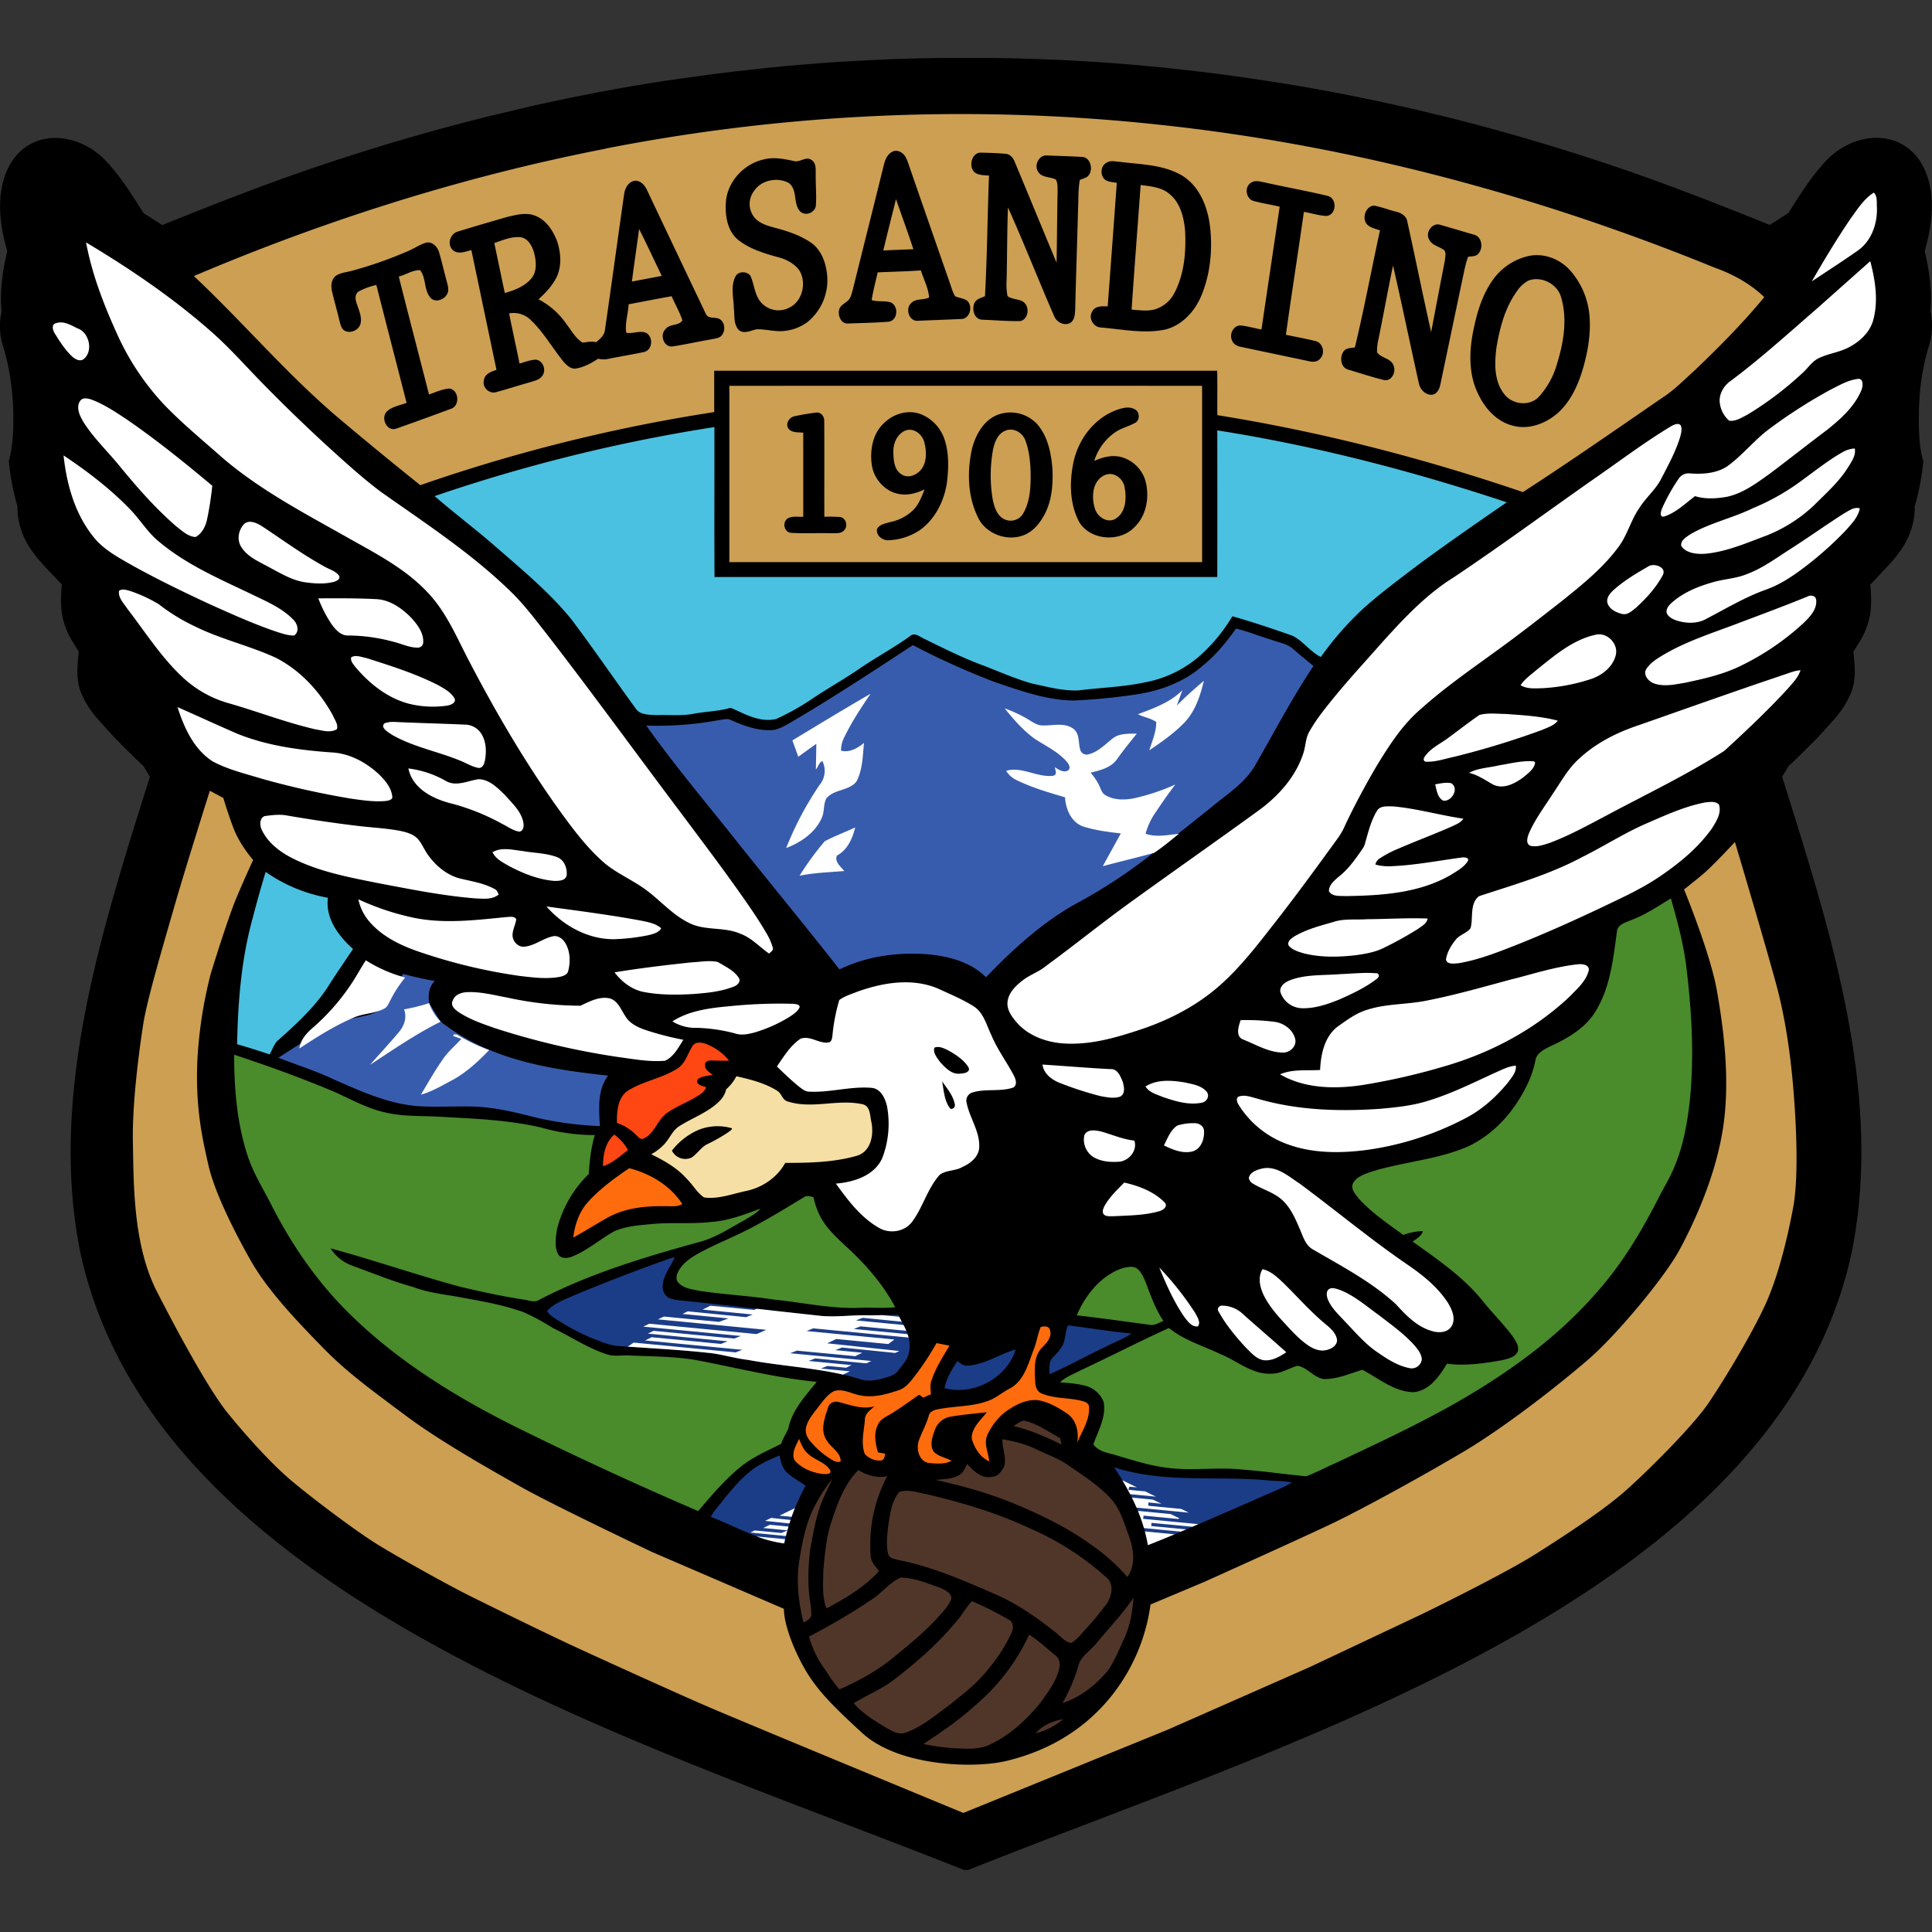
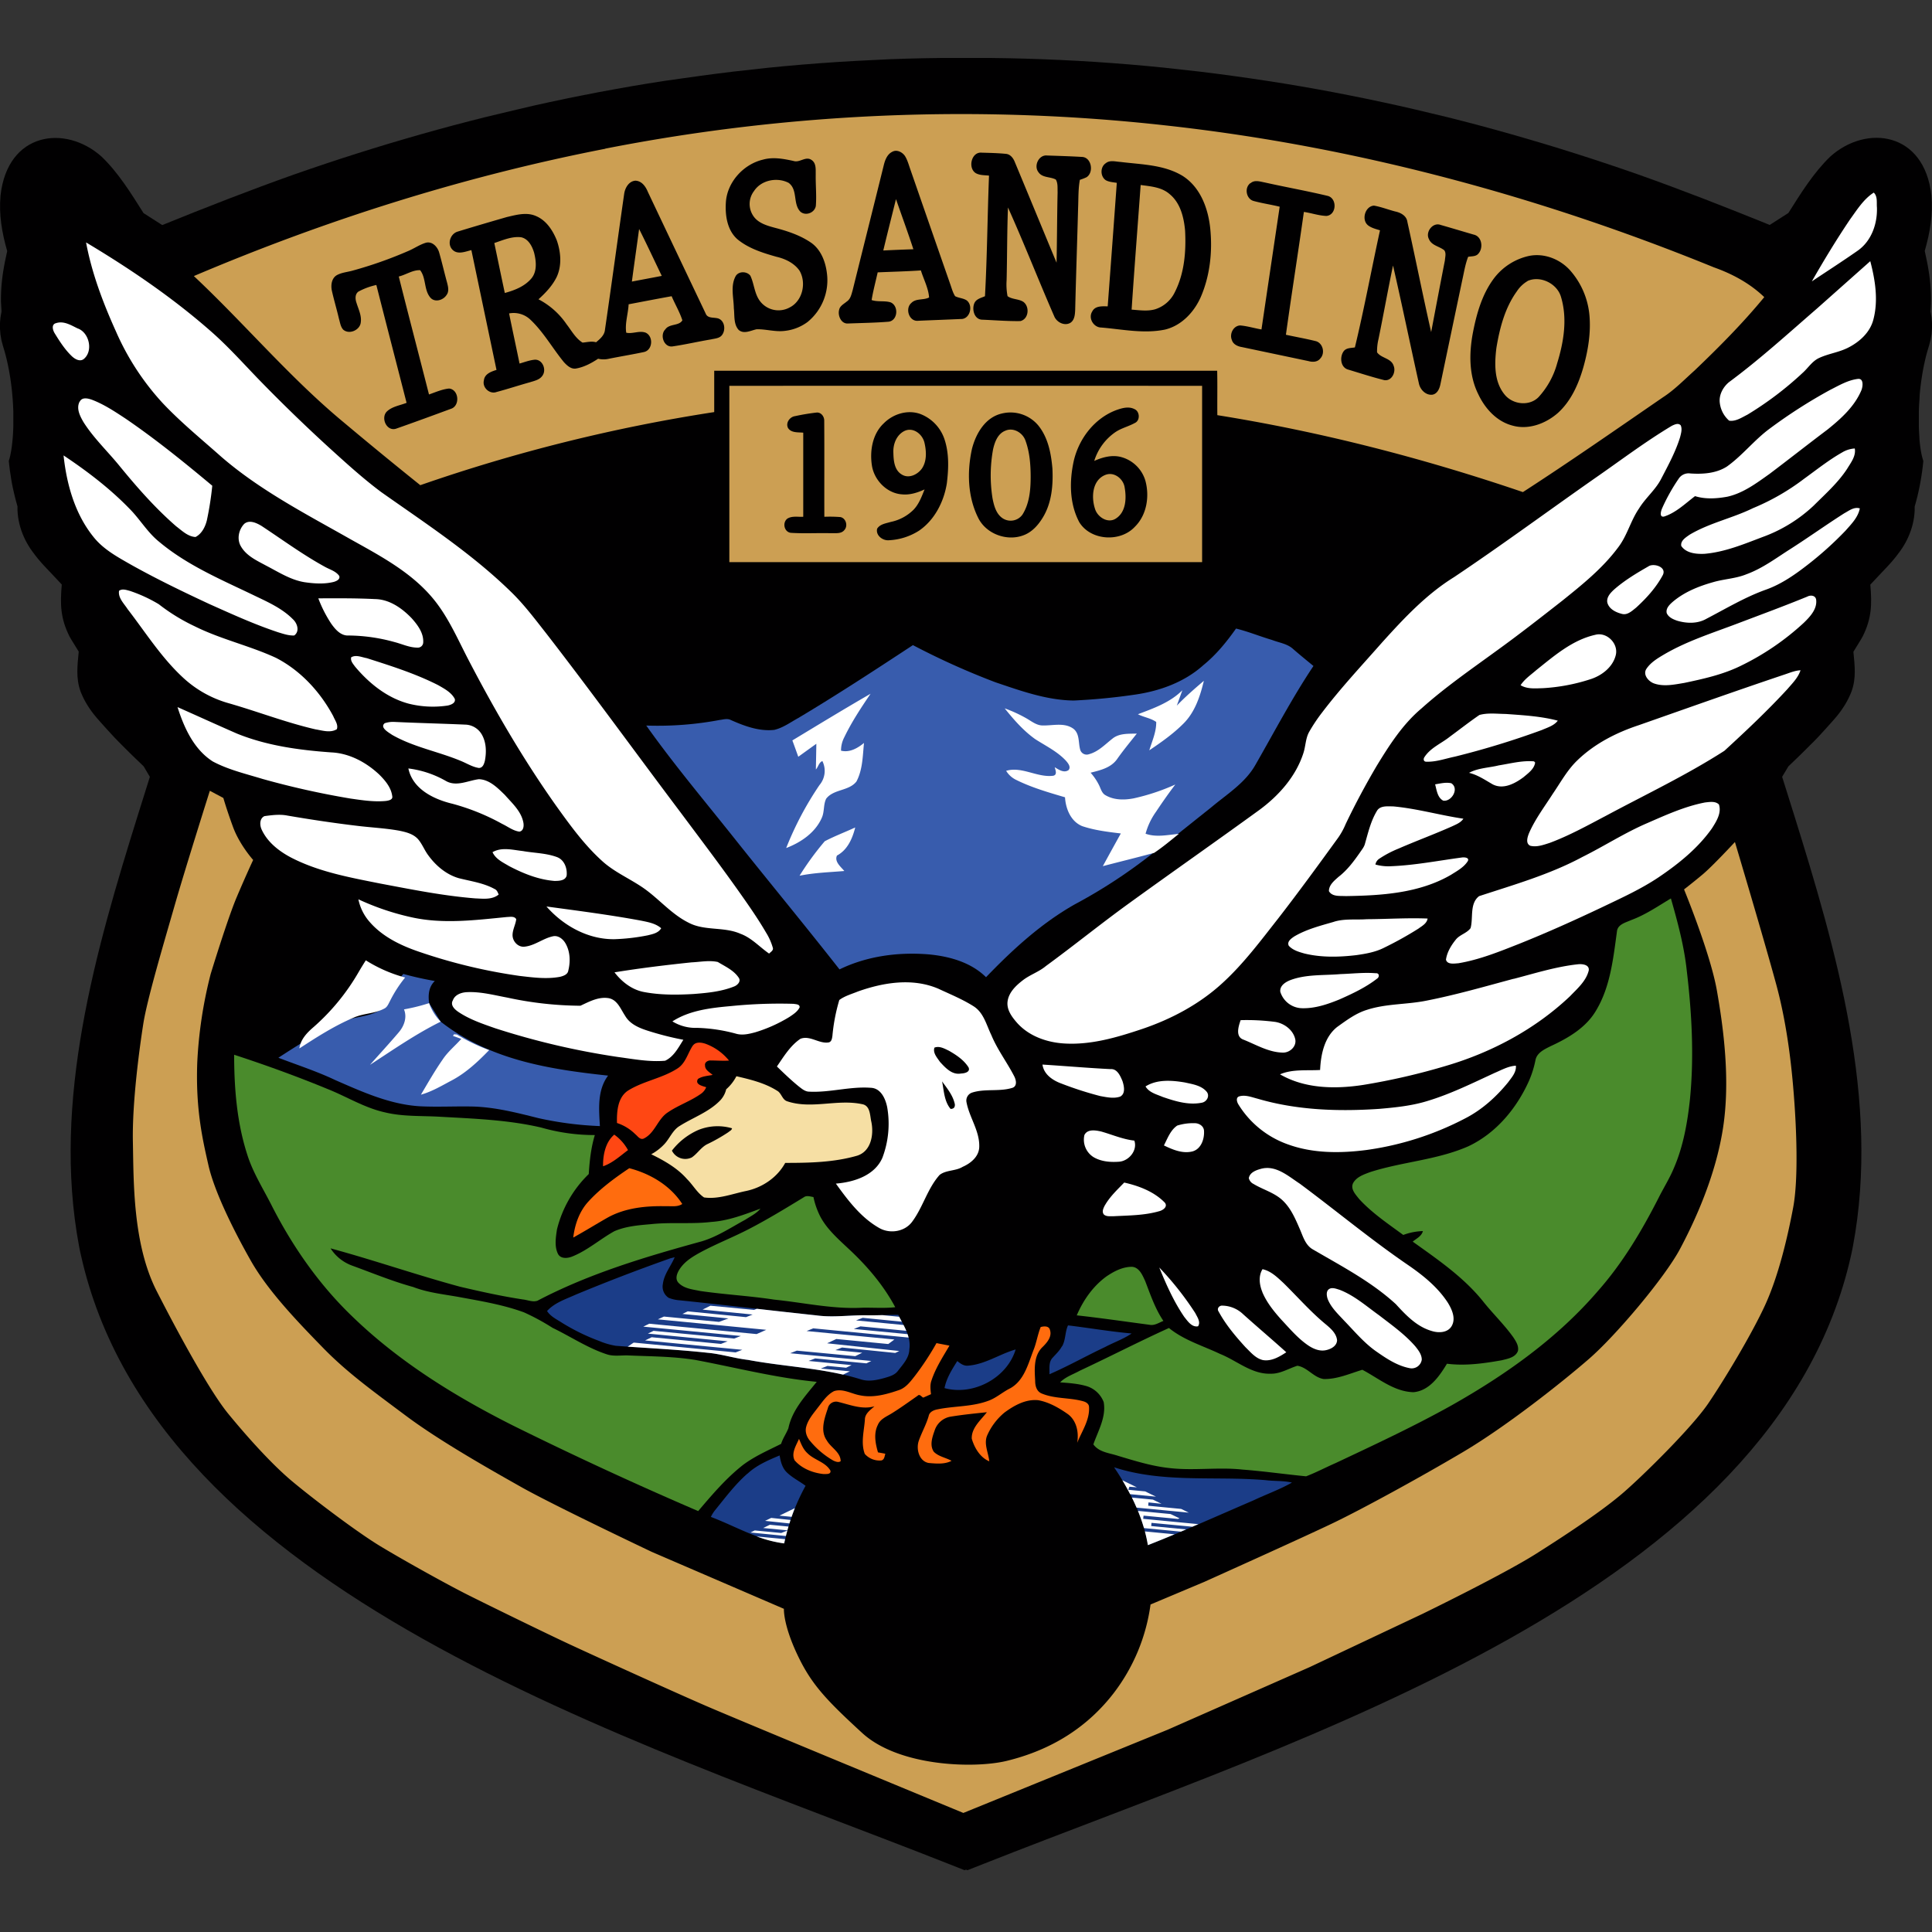
<svg xmlns="http://www.w3.org/2000/svg" width="500" height="500" fill="none">
  <rect width="100%" height="100%" fill="#333333" stroke="none" />
  <path fill="#010001" fill-rule="evenodd" d="m250.005 483.859-.375.145-4.335-1.71c-82.462-32.61-204.904-69.901-224.37-157.558l-.175-.77-.155-.76-.15-.775c-7-37.526 4.29-76.436 15.38-111.947l.536-1.71.54-1.715.535-1.71 1.35-4.3-1.605-2.72-1.815-1.745-.96-.93-.96-.935-.95-.945-.945-.945-.945-.955-.935-.96-.92-1-.92-1.001-.905-1-.895-1-.88-1-.47-.56-.466-.58-.45-.59-.44-.61-.415-.625-.395-.62-.38-.655-.36-.66-.33-.685-.315-.685-.285-.7c-1.255-3.5-.795-6.76-.47-10.3l-1.92-3.12-.5-.88c-2.31-4.635-2.41-8.255-1.965-13.37l-2.74-2.915-.37-.395-.375-.395-.385-.4-.385-.41-.375-.405-.375-.41-.375-.425-.375-.43-.37-.435-.36-.445-.355-.455-.335-.45-.5-.665-.5-.715-.46-.735-.435-.75-.405-.775-.37-.796-.335-.8-.3-.82-.26-.835-.225-.845-.185-.85-.15-.89-.1-.875-.06-.875v-1.03l-.095-.315-.305-1.105-.285-1.11-.26-1.115-.245-1.075-.225-1.12-.2-1.12-.165-1.135-.18-1.125-.135-1.12-.16-1.4.23-.765.13-.535.115-.58.12-.63.11-.675.1-.72.085-.76.085-.815.07-.825.055-.865.045-.895.03-.92v-3.895l-.04-1-.055-1.04-.07-1.05-.085-1.06-.1-1.065-.12-1.075-.14-1.08-.15-1.075-.175-1.075-.19-1.08-.21-1.065-.225-1.055-.245-1.05-.265-1.035-.28-1-.32-1.046-.4-1.5-.26-1.525-.12-1.5v-1.46l.125-1.415.235-1.365.03-.115v-.27l-.07-1.16-.07-1.205v-1.155l.03-1.155.06-1.15.09-1.15.12-1.145.145-1.14.17-1.13.195-1.135.21-1.12.595-2.8c-1.36-4.77-2.17-9.38-1.725-14.39C1.97 34.145 16.91 32.185 26.25 40.5c4.41 4.225 7.66 9.535 10.9 14.655l.336.215 4.5 2.88c11.29-4.58 22.585-9 34.07-13.075l4.07-1.41 4.086-1.38 4.09-1.35 4.105-1.316 4.11-1.29 4.12-1.255 4.135-1.22 4.14-1.195 4.145-1.16 4.165-1.13 4.165-1.09 4.176-1.06 4.185-1 4.195-1 4.225-.995 4.21-.925 4.215-.89 4.225-.85 4.23-.825 4.235-.78 4.24-.75 4.255-.71 4.255-.67 4.266-.6 4.265-.6 4.5-.605 4.5-.56 4.5-.5 4.5-.5 4.5-.44 4.5-.395 4.5-.355 4.53-.315 4.525-.27 4.531-.23 4.605-.23 4.53-.15 4.535-.11 4.535-.065h12.31l4.535.065 4.535.11 4.52.15 4.53.19 4.531.23 4.53.27 4.5.315 4.5.355 4.5.395 4.5.44 4.5.5 4.5.5 4.5.56 4.5.605 4.265.6 4.271.64 4.375.685 4.25.71 4.245.75 4.235.78 4.23.825 4.225.85 4.21.89 4.19.91 4.2.96 4.195 1 4.181 1 4.18 1.06 4.165 1.09 4.16 1.13 4.145 1.16 4.145 1.195 4.13 1.22 4.12 1.255 4.115 1.29 4.1 1.316 4.095 1.35 4.08 1.38 4.07 1.41c11.501 4.07 22.781 8.5 34.076 13.075l4.5-2.88.335-.215c3.24-5.12 6.5-10.43 10.9-14.656 9.346-8.315 24.286-6.355 26.111 10.09.445 5-.36 9.62-1.72 14.391l.59 2.8.215 1.12.19 1.135.17 1.13.145 1.14.12 1.145.09 1.15.06 1.15.035 1.155v1.155l-.04 1.155-.065 1.16-.03.27.03.115.235 1.365.13 1.415v1.46l-.12 1.5-.26 1.526-.4 1.5-.315 1.044-.285 1-.265 1.036-.24 1.05-.23 1.055-.205 1.065-.19 1.075-.17 1.075-.155 1.075-.135 1.08-.12 1.075-.1 1.065-.05 1.14-.075 1.05-.055 1.04-.035 1V110.332l.03.92.045.895.055.865.035.815.08.795.09.76.1.72.11.675.115.63.13.585.135.535.24.8-.155 1.4-.14 1.12-.165 1.12-.18 1.12-.2 1.12-.22 1.12-.24 1.11-.26 1.115-.285 1.11-.305 1.105-.095.315v1.03l-.06.875-.1.875-.145.87-.185.85-.225.845-.265.835-.3.82-.335.8-.37.795-.405.776-.43.75-.465.735-.5.715-.5.665-.335.45-.355.455-.365.445-.365.435-.375.43-.38.425-.375.41-.375.405-.385.41-.38.4-.375.395-.375.395-2.755 2.93c.45 5.115.35 8.735-1.96 13.37l-.5.88-1.915 3.12c.325 3.54.785 6.81-.5 10.3l-.285.7-.31.685-.335.68-.355.66-.38.655-.4.63-.415.625-.435.61-.45.59-.465.58-.47.56-.886 1-.895 1-.905 1-.915 1-.925 1.001-.935.96-.935.92-.945.95-.955.945-.955.935-.96.93-1.815 1.74-1.62 2.71 1.35 4.3.54 1.71.535 1.715.54 1.71c11.086 35.501 22.401 74.421 15.376 111.947l-.15.775-.155.76-.165.77c-19.466 87.667-141.908 124.958-224.365 157.568l-4.34 1.71-.375-.145Z" clip-rule="evenodd" />
  <path fill="#CC9F53" fill-rule="evenodd" d="M65.506 222.544s-3.5-3.89-5.2-8.525c-1.7-4.635-2.5-7.5-2.5-7.5l-3.5-1.865s-6.285 19.865-9.125 29.74c-2.84 9.876-7.1 24.211-8.095 30.561-.995 6.35-2.9 20.305-2.695 30.561.205 10.255-.05 26.47 6.18 38.66 6.23 12.191 13.9 26.091 18.5 31.701 4.6 5.61 11.05 12.89 16.5 17.45 5.45 4.56 16.811 13.181 22.851 16.826 6.04 3.645 17 9.75 22.461 12.5 5.46 2.75 20.385 10.03 26.185 12.735 5.8 2.705 26.386 12.075 35.431 16 9.045 3.926 66.816 27.801 66.816 27.801l52.856-21.53 36.781-16.216 29.105-13.735s20.871-10.14 29.501-15.605c8.63-5.465 17.35-11.285 22.651-15.886 5.3-4.6 17.695-16.84 21.88-23 4.185-6.16 11.17-17.765 14.67-25.351 3.5-7.585 5.87-17.655 7.315-25.37 1.445-7.715.745-21.22.305-27.321-.44-6.1-1.44-18.415-4.68-30.365-3.24-11.95-10.7-36.896-10.7-36.896s-5.78 6.235-8.345 8.38a172.29 172.29 0 0 1-4.825 3.885s6.8 16.501 8.5 26.171c1.7 9.67 3.5 23.075 1.6 35.5-1.9 12.426-7.255 24.081-11.17 31.426-3.915 7.345-16.501 22.291-23.501 28.376-7 6.085-21.42 17.5-32.67 24.155-11.251 6.655-25.726 14.555-33.221 18.181-7.495 3.625-33.776 15.435-33.776 15.435l-13.835 5.82a48.34 48.34 0 0 1-9.56 22.97c-8.5 11.001-19.336 15.471-27.666 17.501-8.33 2.03-27.895 1.5-37.395-7.22-9.501-8.721-13.271-12.741-16.891-20.501-3.62-7.76-3.365-11.63-3.365-11.63l-34.171-14.725s-25.365-12.026-33.83-16.801c-8.465-4.775-21.156-11.96-29.841-18.45-8.685-6.49-15.275-11.235-21.5-17.635-6.225-6.4-14.096-14.501-18.616-22.466-4.52-7.965-9.435-17.92-10.97-24.685-1.535-6.765-3.335-14.541-2.905-26.531a113.597 113.597 0 0 1 3.475-23s4.34-14.226 6.73-19.866c2.39-5.64 4.29-9.705 4.29-9.705M188.754 99.852v45.621h122.352V99.852c-40.767-.017-81.551-.017-122.352 0Zm40.001 9.67c2.385-2.395 6.095-3.545 9.345-2.41a10.594 10.594 0 0 1 6.29 6.44c1.27 3.705 1.12 7.72.65 11.55-.76 4.755-3.155 9.45-7.17 12.22a15.894 15.894 0 0 1-7.935 2.5c-1.585.08-3.345-1.315-2.93-3 .76-1.21 2.275-1.365 3.53-1.75a11.68 11.68 0 0 0 5.905-3.17c1.395-1.465 2.095-3.4 2.84-5.24-1.795.82-3.735 1.465-5.735 1.285-3.975-.215-7.315-3.65-7.9-7.5s.175-8.205 3.11-10.925Zm5.45 1.95c-2.15.975-3.115 3.44-3 5.695.045 2 .235 4.5 2.175 5.635 1.805 1.14 4.1.025 5.22-1.56 1.305-1.95 1.155-4.5.65-6.67s-2.825-4.04-5.04-3.1h-.005Zm-28.426-3.78a55.931 55.931 0 0 1 5.53-.92c1.2-.12 2.055 1.055 2 2.18.06 8.255 0 16.525.03 24.79a35.038 35.038 0 0 1 4.15.075c1.44.27 2.001 2.25 1.065 3.32-.855 1.12-2.39.785-3.6.855-3.435-.085-6.885.13-10.31-.1-1.72-.235-2.205-2.62-.9-3.655 1.225-.785 2.765-.415 4.135-.5v-21.765c-1.34-.125-3.085.095-3.93-1.195-.695-1.35.46-2.915 1.835-3.085h-.005Zm53.526-.68a9.37 9.37 0 0 1 9.45 3.155c2.501 3.125 3.276 7.21 3.611 11.095.21 4.3-.175 8.88-2.466 12.64-1.17 1.94-2.765 3.765-4.93 4.59-4.31 1.705-9.78-.285-11.83-4.5-2.71-5.45-2.89-11.88-1.615-17.745.995-4.005 3.46-8.27 7.785-9.235h-.005Zm.885 4.45c-1.965.76-2.755 2.92-3.18 4.81a37.524 37.524 0 0 0-.14 12.725c.37 1.86.91 3.965 2.565 5.1a3.76 3.76 0 0 0 5.17-.91c1.815-2.865 2.115-6.365 2.13-9.67 0-3.21-.245-6.5-1.35-9.5-.705-2.04-3.13-3.465-5.19-2.555h-.005Zm28.841-5.38c1.425-.5 3.1-.955 4.54-.22 1.43.58 1.565 2.975.115 3.61-1.595.885-3.415 1.3-4.945 2.31a14.086 14.086 0 0 0-5.55 7.5c2.245-1 4.8-1.68 7.23-.92a8.96 8.96 0 0 1 6 6.035c1.12 4.08.365 8.9-2.73 11.94-3.765 4.06-11.43 3.6-14.375-1.195-2.57-4.84-2.58-10.645-1.42-15.895 1.36-5.82 5.455-11.105 11.14-13.165h-.005Zm-2.91 16.8c-3.455 1.33-3.74 5.76-2.73 8.815.65 2.16 3.375 3.885 5.45 2.465 2.58-1.695 2.715-5.25 2.22-8-.305-2.205-2.685-4.14-4.935-3.28h-.005ZM105.527 65.011c1.62-.66 3.06-1.715 4.75-2.205 1.615-.385 2.955 1.095 3.365 2.5.735 2.55 1.32 5.14 2.025 7.7.28 1.085.645 2.375-.115 3.36-.825 1.29-2.885 1.955-4.07.77-1.835-2-1.13-5.115-2.745-7.205-1.885-.11-3.685 1.185-5.535 1.63 2.555 10.185 5.23 20.345 7.82 30.526 1.71-.585 3.38-1.355 5.2-1.535 2.575.265 2.895 4.5.465 5.255-4.74 1.745-9.5 3.5-14.255 5.16-2.405.68-3.945-2.825-2.32-4.465 1.37-1.31 3.39-1.57 5.11-2.25-2.6-10.165-5.24-20.32-7.825-30.5-1.62.351-3.181.928-4.64 1.714-.915.66-.84 1.94-.5 2.895.5 1.655 1.365 3.29 1.11 5.07-.19 2-3 3.245-4.55 1.875-.69-.755-.8-1.825-1.085-2.765-.57-2.455-1.3-4.86-1.845-7.315-.305-1.425-.08-3.24 1.3-4.025 1.22-.67 2.655-.78 3.975-1.14a106.564 106.564 0 0 0 14.365-5.05Zm56.001-14.785c.205-1.555 1.18-3.325 2.905-3.465 1.655.055 2.66 1.5 3.235 2.905 4.971 10.49 9.954 20.975 14.951 31.455.5 1.375 2.165.945 3.275 1.305 1.69.59 1.96 3 .96 4.285-.655.88-1.855.89-2.825 1.125-3.36.56-6.69 1.34-10.065 1.83-2.2.2-3.25-3-1.765-4.44 1.03-1.5 3.56-.83 4.395-2.33-.695-2.165-1.89-4.14-2.775-6.235-3.715.665-7.426 1.39-11.131 2.09-.115 2.44-1 4.935-.615 7.355 1.665.37 3.4-.63 5.045 0 2.03.955 1.815 4.5-.465 5-3.09.66-6.215 1.156-9.31 1.79a6 6 0 0 1-2.545-.055c-1.785 1.17-3.72 2.216-5.845 2.55-1.23.13-2.22-.81-3-1.65-2.95-3.59-5.245-7.745-8.63-10.955a6.276 6.276 0 0 0-5.57-1.67c.875 4.325 1.82 8.645 2.705 12.97 1.32-.37 2.615-.885 4-1 1.96-.04 3 2.546 1.97 4.07-.72 1.15-2.14 1.406-3.335 1.79-2.875.796-5.7 1.741-8.58 2.501-1.82.665-3.765-1.175-3.275-3.03.18-1.66 1.9-2.26 3.255-2.685-2.17-10.334-4.337-20.668-6.5-31.001-1.55.37-3.501 1.235-4.841-.055-1.525-1.46-.64-4.19 1.315-4.745 4.211-1.295 8.446-2.53 12.681-3.755 2.455-.57 5.14-1.345 7.57-.26 2.665 1.115 4.33 3.695 5.375 6.28 1.06 3.03 1.36 6.525-.03 9.5-1.11 2.25-2.86 4.1-4.705 5.76a19.912 19.912 0 0 1 7.275 6.47c1.28 1.64 2.315 3.625 4.13 4.74 1.155-.09 2.315-.43 3.5-.09 1.03-.86 2.185-1.815 2.305-3.265 1.71-11.675 3.28-23.39 4.96-35.085Zm3.875 9.035c-.615 4.54-1.275 9.07-1.87 13.61 2.58-.5 5.16-.965 7.731-1.47-1.946-4.05-3.846-8.125-5.861-12.14Zm-37.475 3.635c.905 4.305 1.79 8.615 2.715 12.925 2.55-.69 5.17-1.715 6.91-3.795 1.5-1.855 1.215-4.465.67-6.625-.5-1.7-1.5-3.61-3.375-4-2.4-.28-4.69.755-6.92 1.495Zm103.002-23.62c1.165-.65 2.59.09 3.275 1.104.685 1.1 1 2.38 1.435 3.586 3.407 9.82 6.818 19.633 10.235 29.44.4 1.095.675 2.255 1.305 3.245.96.5 2.1.5 3 1.09 1.77 1.38.85 4.93-1.56 4.82-3.665.165-7.335.295-11 .455-2.355.265-3.45-3.165-1.77-4.6 1.21-1.26 3.15-.67 4.595-1.43-.16-2.395-1.405-4.68-2.12-7-3.72.25-7.45.34-11.18.5-.53 2.385-1.175 4.75-1.57 7.165 1.595.55 3.34.105 4.935.605 2.115.925 1.865 4.655-.5 5-3.5.285-7 .33-10.53.465-1.761.145-2.706-2-2.321-3.5.19-1.075 1.265-1.56 2-2.2.971-.635 1.191-1.85 1.501-2.885 2.69-10.85 5.42-21.695 8.1-32.545.325-1.266.885-2.696 2.175-3.316h-.005Zm-2.335 25.55c2.59-.13 5.185-.23 7.785-.325-1.42-4.355-3-8.645-4.5-12.97-1.095 4.425-2.225 8.845-3.285 13.295Zm-31.186-23.5c2.645-.76 5.37-.23 8 .34 1.56.5 3.105-1.32 4.605-.275 1.255.815 1.075 2.435 1.095 3.725-.05 2.72.245 5.455.03 8.165-.29 1.795-2.635 2.695-4 1.5-2-2.035-.605-5.685-3.05-7.46-2.93-1.525-7.07-.75-8.935 2.105a5.507 5.507 0 0 0-1.143 3.093 5.507 5.507 0 0 0 .833 3.192c1.19 1.97 3.535 2.655 5.625 3.22 3.325.865 6.67 1.955 9.525 3.94 2.46 1.77 3.635 4.83 4 7.755a13.928 13.928 0 0 1-5 12.705 12.044 12.044 0 0 1-5.845 2.295c-2.46.33-4.875-.465-7.33-.415-1.5.31-3.27 1.34-4.645.18-1.37-1.5-1.03-3.75-1.26-5.63-.035-2.72-.9-5.66.425-8.2.73-1.45 2.965-1.405 3.86-.195 1 2.12 1.03 4.655 2.5 6.58a5.998 5.998 0 0 0 7.615 1.65c3.39-1.665 4.455-6.4 2.59-9.56-1.375-1.96-3.685-3.06-5.96-3.585-3.535-1-7.18-2.135-10.065-4.5-2.685-2.33-3.24-6.195-3.025-9.565.32-5.225 4.515-9.85 9.555-11.06Zm55.146 3.5c-2.15-1.295-1.175-5.586 1.5-5.316 2.115.06 4.24.1 6.345.316 1.145.14 1.87 1.16 2.255 2.16 3.605 8.655 7.176 17.325 10.781 26 .13-6.09.13-12.185.27-18.275-.045-1.08.11-2.28-.46-3.24-1.435-.785-3.501-.41-4.501-1.92-1.27-1.61.07-4.5 2.186-4.31 3.03.105 6.055.194 9.075.37 2.5.09 3.15 4.04 1.165 5.27-.553.258-1.123.478-1.705.66-.44 2.385-.35 4.83-.455 7.245-.235 8.795-.54 17.585-.755 26.38-.06 1.215-.135 2.715-1.31 3.415-1.5.825-3.445-.18-4.085-1.66-4.091-9.365-7.801-18.905-12.001-28.23-.24 6.265-.2 12.545-.35 18.815-.1 1.385-.019 2.776.24 4.14 1.19.87 2.815.68 4.055 1.45 1.725 1.22 1.46 4.455-.725 5-3.33.055-6.67-.235-10-.365-1.97-.15-2.585-2.67-1.925-4.25.475-1.12 1.76-1.375 2.755-1.82.57-10.39.635-20.805 1.045-31.21-1.125-.125-2.355-.055-3.4-.625Zm33.646-2.61c1.085-.855 2.535-.37 3.785-.306 5.42.676 11.235.69 16.05 3.596 4.645 2.935 6.67 8.5 7.185 13.75.58 5.925-.08 12.085-2.45 17.585-1.725 3.925-5 7.445-9.295 8.46-5.455 1.12-11-.08-16.45-.535-2 0-3.465-2.42-2.355-4.16.745-1.5 2.605-1.345 4-1.32.8-10.667 1.585-21.322 2.355-31.965-.955-.16-1.965-.205-2.83-.67-1.475-.955-1.515-3.466.005-4.43v-.005Zm9 5.655c-.775 10.755-1.63 21.5-2.34 32.26 2 .145 4.07.47 6.045-.075a8.499 8.499 0 0 0 5.165-4.5c2.465-4.87 2.91-10.5 2.63-15.865-.31-3.425-1.205-7.165-4-9.455-2.055-1.815-4.92-2.005-7.515-2.36l.015-.005Zm100.502 18.365c3.895-.795 8 .795 10.64 3.735a20.28 20.28 0 0 1 5 11.59c.405 4.455-.315 8.94-1.5 13.23-1.25 4.45-3.175 8.926-6.665 12.086-3.17 2.78-7.675 4.47-11.855 3.235-4.04-1.09-7.035-4.43-8.76-8.12-2.425-4.86-2.375-10.535-1.4-15.77.975-5.08 2.44-10.27 5.66-14.426a15.568 15.568 0 0 1 8.855-5.555l.025-.005Zm-.36 6.5a8.417 8.417 0 0 0-2.775 2.65c-3.09 4.275-4.445 9.5-5.3 14.65-.5 4.04-.625 8.666 2.065 12.001 2.05 2.65 6.405 3.195 8.825.755a21.159 21.159 0 0 0 4.84-8.79c1.71-5.53 2.695-11.59.96-17.246-1.045-3.43-5.375-5.51-8.64-4.035l.025.015Zm-41.166-14.325c-1.955-1.345-.955-5.035 1.4-5.195 1.865.32 3.625 1.025 5.45 1.5 1.445.3 3 1.105 3.205 2.73 2.11 9.5 4 19.035 6.151 28.5 1.175-6.19 2.345-12.375 3.555-18.555.05-.86.395-1.87-.165-2.62-1.27-1.03-3.265-1.22-3.96-2.88-1.001-1.835 1-4.46 3.03-3.675 2.855.81 5.695 1.675 8.545 2.5 2.315.5 2.605 3.925.875 5.245-.68.44-1.545.355-2.305.5-.745 1.9-1.055 3.92-1.5 5.91-1.894 9-3.782 18-5.665 27-.23 1.196-.82 2.626-2.195 2.791-1.696.12-3.106-1.395-3.406-3-2.26-10.14-4.35-20.32-6.68-30.446-1.32 6.315-2.455 12.67-3.75 19a13.567 13.567 0 0 0-.38 3.466c1.09 1.555 3.685 1.5 4.295 3.5.66 1.605-.5 4-2.425 3.695-3.165-.785-6.285-1.81-9.41-2.745-2-.605-2.18-3.436-1-4.856.71-.78 1.845-.694 2.8-.864 2.425-10.046 4.295-20.216 6.5-30.306-1.01-.32-2.1-.57-2.99-1.21l.025.015Zm-30.53-11c1.035-.93 2.455-.415 3.665-.19 5.45 1.22 10.96 2.195 16.39 3.5 2.41.745 2.19 4.905-.41 5.165-2-.07-3.89-.755-5.85-1.04-1.5 10.605-3.18 21.185-4.65 31.79 2.535.555 5.095 1 7.63 1.625 1.935.43 2.605 3.11 1.28 4.5-.7.936-1.96 1-3 .706l-17.285-3.64c-1.085-.17-2.29-.7-2.615-1.846-.666-1.545.389-3.695 2.165-3.755 1.86.155 3.66.725 5.5 1.035a27837.34 27837.34 0 0 1 4.715-31.765c-2.215-.545-4.5-.87-6.68-1.465-1.995-.48-2.545-3.47-.88-4.655l.025.035ZM156.643 38.5c-36.535 7.115-72.221 18.385-106.472 32.945 13.185 12.375 24.856 26.34 38.81 37.886a1113.216 1113.216 0 0 0 19.791 16.235 431.002 431.002 0 0 1 76.067-18.92V95.942h130.167c.085 3.835 0 7.665.04 11.5 26.876 4.305 53.321 11.14 79.082 19.91 12.255-7.92 24.22-16.27 36.241-24.53 3-1.935 5.5-4.54 8.17-6.925 6.32-6.035 12.5-12.25 18.05-19-3.68-3.546-8.225-6-13-7.696-45.311-18.47-93.002-31.346-141.703-36.72a478.514 478.514 0 0 0-145.243 5.984v.035Z" clip-rule="evenodd" />
-   <path fill="#4AC1E0" fill-rule="evenodd" d="M68.751 225.645a303.925 303.925 0 0 0-3.355 11.955c-2.95 10.61-3.815 21.68-4.035 32.651 2.835.78 5.62 1.7 8.416 2.625.66-1.1 1.044-2.385 1.88-3.375 4.665-4.146 9.36-8.396 12.875-13.606 2.205-3.5 4.54-6.875 6.835-10.295-3.735-3.32-7.215-7.965-6.5-13.26a40.433 40.433 0 0 1-16.116-6.695Zm43.731-97.252c5.065 4.41 10.466 8.45 15.541 12.87 6.865 6 14 11.84 19.79 18.935 5.71 7.565 11.045 15.396 16.625 23.051 1.11 1.84 3.585 1.705 5.465 1.825 3.241-.13 6.501.27 9.726-.375 2.95-.555 6-.6 8.9-1.375.755-.29 1.455.295 2.14.54 3.16 1.5 6.695 3.085 10.25 2.19a65.168 65.168 0 0 0 8.555-4.725c4.335-2.975 8.955-5.5 13.276-8.5 4.195-2.835 8.665-5.241 12.775-8.206 1.195-1.09 2.5.2 3.665.7 4.75 2.325 9.5 4.716 14.43 6.591 4.5 1.665 8.895 3.72 13.54 5 3.936.835 7.871 1.935 11.931 1.76 5.8-.725 11.695-.87 17.425-2.125a29.673 29.673 0 0 0 14.8-7.56 43.814 43.814 0 0 0 7.625-9.501c5.251 1.5 10.461 3.23 15.621 5.07 2.725 1.39 4.5 4.096 7.265 5.476a81.752 81.752 0 0 1 10.875-12.441c4.5-4.06 9.405-7.665 14.225-11.345 7.566-5.575 15.286-10.94 23.031-16.25-24.441-8.105-49.471-14.611-74.927-18.616.02 12.667.02 25.319 0 37.956H184.919c-.08-12.935 0-25.875-.035-38.811a426.399 426.399 0 0 0-72.412 17.866h.01Z" clip-rule="evenodd" />
  <path fill="#385CAD" fill-rule="evenodd" d="M319.891 162.673c3.165.775 6.191 2.025 9.316 2.95 1.83.715 3.95.96 5.45 2.34 1.72 1.5 3.5 2.94 5.265 4.395-5.5 8.225-10.085 17-15.001 25.556-2.635 4.695-7.33 7.57-11.345 10.94l-8.745 6.975-6.395 4.915a135.29 135.29 0 0 1-20.3 13.31c-8.671 4.91-16.076 11.696-22.951 18.846-3.885-3.84-9.405-5.38-14.7-5.895-7.895-.67-16.051.39-23.221 3.875-8.755-11.166-17.805-22.116-26.65-33.216-7.86-9.915-16.041-19.58-23.361-29.891a86.715 86.715 0 0 0 19.001-1.445c.94-.11 1.95-.455 2.86 0 3.5 1.555 7.345 3 11.265 2.565 2.28-.535 4.2-1.97 6.225-3.08 10.055-6 19.87-12.42 29.661-18.855a193.304 193.304 0 0 0 21.38 9.625c6.55 2.21 13.22 4.625 20.216 4.715a160.048 160.048 0 0 0 16-1.55c6.375-.935 12.735-3.25 17.58-7.62 3.295-2.675 6-6 8.435-9.445m-215.504 89.372c2.685.75 5.41 1.345 8.155 1.83-1.56 1.5-1.77 3.565-1.465 5.73l3 4.8c12.59 9.815 27.696 12.285 43.311 13.955-2.82 3.77-2.38 8.64-2.12 13.06a88.727 88.727 0 0 1-15.92-2.06c-5.545-1.39-11.135-2.83-16.881-3-4.55-.1-9.11.155-13.66-.06-7.79-.435-15-3.72-22.04-6.795-4.765-2.265-9.79-3.88-14.706-5.77 5.265-3.42 10.596-6.82 16.396-9.275 3-1.37 6.47-1.205 9.405-2.765 1-.445 1.365-1.5 1.855-2.405a38.18 38.18 0 0 1 4.68-7.255l-.01.01Z" clip-rule="evenodd" />
  <path fill="#fff" fill-rule="evenodd" d="M243.81 279.865c1.32 1.825 2.835 3.65 3.3 5.905.075.815-.295 1.215-1.1 1.215-1.655-1.96-1.715-4.705-2.2-7.12Zm-2-8.73c1.285-.53 2.635.25 3.78.8 1.91 1.095 3.865 2.39 5.06 4.29.58 1.245-1.08 1.58-1.96 1.6-2.3.42-4-1.465-5.42-3-.71-1.06-1.895-2.31-1.44-3.69h-.02ZM470.259 79.826c-7.5 6.5-14.85 13.196-22.83 19.1-1.565 1.316-2.64 3.356-2.335 5.441a7.235 7.235 0 0 0 2.405 4.5c1.685.27 3.25-.81 4.705-1.535a86.499 86.499 0 0 0 14.27-10.79c1.455-1.28 2.5-3.075 4.325-3.905 2.391-1.11 5.061-1.44 7.426-2.626 3-1.5 5.8-4 6.63-7.42 1.275-4.94.445-10.135-.83-15l-13.766 12.235Zm8.501-23c-3.5 5.195-6.756 10.57-9.861 16 4.001-2.675 8.001-5.24 11.941-8 3.5-2.5 5.04-6.905 4.91-11.085-.12-1.3.225-2.89-.82-3.895-2.67 1.71-4.35 4.48-6.17 6.98ZM117.252 268.075c.055-.1.175-.295.225-.395l.76.05a47.79 47.79 0 0 0 8.356 4.035c-2.905 3-6.001 5.9-9.701 7.855-2.585 1.365-5.12 2.895-7.955 3.68 1.825-3.09 3.615-6.215 5.665-9.16 1.335-2 3.215-3.5 4.775-5.28-.74-.255-1.45-.53-2.155-.77l.03-.015Zm-12.7-6.85a48.602 48.602 0 0 0 6.5-1.615 13.139 13.139 0 0 0 3 4.795c-6.4 3.165-12.3 7.27-18.3 11.175 2.455-2.78 4.97-5.5 7.375-8.33 1.435-1.64 2.295-3.92 1.425-6.025Zm-11.68-9.755c.58-1 1.185-1.97 1.8-2.94a37.023 37.023 0 0 0 10.18 4.45 32.531 32.531 0 0 0-3.92 6.075c-.405.745-.725 1.65-1.555 2-2.46 1.315-5.375 1.175-7.895 2.33-4.87 2.065-9.345 4.92-13.77 7.8l-.23.14c.28-2.23 1.865-3.955 3.5-5.37a56.374 56.374 0 0 0 11.89-14.485Zm250.975 82.226c-.685.59-.5 1.66-.265 2.435.865 2.25 2.685 3.926 4.29 5.661 2.685 2.77 5.17 5.79 8.36 8 2.595 1.815 5.34 3.64 8.5 4.27a2.637 2.637 0 0 0 3.22-2.185c0-1.34-.89-2.465-1.69-3.465-2.71-3.11-6.095-5.5-9.33-8-3.305-2.361-6.41-5.136-10.235-6.611-.9-.265-2.055-.765-2.85-.105Zm-17.655-31.165c-1.23.34-2.77.95-3 2.38a2.267 2.267 0 0 0 1.23 1.5c2.395 1.45 5.22 2.19 7.345 4.09 2.265 2.035 3.47 4.92 4.66 7.665.785 1.82 1.375 3.94 3.15 5.07 7.455 4.365 15.265 8.395 21.675 14.285 2.605 2.856 5.435 5.831 9.275 6.936 1.74.555 4.111.5 5.151-1.25 1.145-1.95.11-4.28-.935-6.001-2.646-4.115-6.536-7.22-10.526-9.945-9.575-6.56-18.5-14-27.815-20.915-3.035-1.98-6.29-4.975-10.21-3.815Zm.5 31.875c1.145 2.72 3.04 5.041 5 7.221 2.12 2.27 4.155 4.68 6.73 6.47 1.385.96 3.1 1.72 4.82 1.305 1.255-.285 2.725-1.07 2.79-2.53-.16-1.75-1.575-3-2.82-4.055-4-3.27-7.4-7.196-11.08-10.806-1.59-1.46-3.215-3.08-5.395-3.545-1.11 1.79-.805 4.075-.03 5.94h-.015Zm-11.276 5.091c1.84 3.375 4.34 6.335 6.91 9.155 1.346 1.305 2.641 2.935 4.566 3.345 2.205.34 4.22-.87 6-2.03-3.67-3.315-7.445-6.5-11.136-9.815a7.967 7.967 0 0 0-5.295-2.251c-.935-.13-1.675.811-1.03 1.596h-.015Zm-15.385-11.441c1.795 4.42 3.76 8.815 6.46 12.766.885 1.085 1.93 2.73 3.56 2.42.755-1.11-.22-2.405-.715-3.42a79.594 79.594 0 0 0-9.29-11.766h-.015Zm-14.075-16.165c-.36.725-.88 1.67-.28 2.415.66.6 1.645.43 2.47.455 3.955-.21 8-.195 11.825-1.295.95-.225 2.35-1.15 1.475-2.23-2.775-2.845-6.685-4.33-10.5-5.19-1.77 1.825-3.69 3.62-4.975 5.845h-.015Zm-5.3-18.195a5.323 5.323 0 0 0 2.455 5.83c1.955 1.11 4.295 1.29 6.5 1.125 2.535-.18 4.835-2.925 3.955-5.465-3-.33-5.745-1.555-8.61-2.36-1.39-.305-3.485-.685-4.285.87h-.015Zm24-2.395c-1.75 1.195-2.5 3.315-3.435 5.135 2.275 1.1 4.87 2.21 7.44 1.535 2.21-.64 3.07-3.24 2.935-5.325-.06-1.25-1.325-2-2.475-1.965a13.624 13.624 0 0 0-4.465.62Zm-8.195-10.131c.94 1.6 2.86 2.04 4.45 2.72 3.2 1.1 6.65 2.17 10.06 1.5 1.245-.18 2.155-1.61 1.395-2.745-1.35-1.725-3.7-2.05-5.705-2.5-3.355-.57-7.195-.87-10.2 1.025Zm24.61-17.155c-.55 1.6-1.425 4.295.75 5.05 3.271 1.31 6.461 3.245 10.071 3.345 1.85.115 3.765-1.59 3.3-3.53-.555-2.34-2.795-4-5.085-4.4a56.864 56.864 0 0 0-9.036-.465Zm25.851-11.92c-4.35.38-8.89 0-13.04 1.58-1.24.5-2.73 1.445-2.54 3a6.03 6.03 0 0 0 5.56 4.25c3.37.105 6.635-1 9.72-2.26 3.39-1.5 6.785-3.095 9.73-5.37.72-.44.66-1.535-.36-1.425-3.015-.24-6.055.13-9.07.225Zm-1.815-13.5c-3.465 1-7.035 1.915-10.165 3.765-.765.525-1.945 1.325-1.405 2.405 1.035 1.145 2.6 1.595 4.04 2 4.37 1.07 8.945.95 13.385.43 2.525-.355 5.095-.8 7.39-2a91.647 91.647 0 0 0 8.73-4.865c.94-.695 2.18-1.32 2.38-2.611-5.235-.21-10.5.145-15.72.17-2.875.21-5.84-.21-8.635.701v.005Zm41.871 39c-5.805 2.67-11.555 5.545-17.691 7.38-4 1.22-8.195 1.64-12.345 2-10.53.715-21.285.365-31.47-2.63-1.56-.395-3.226-1.1-4.836-.58-.875.35-.5 1.5-.115 2.095a24.707 24.707 0 0 0 12.806 10.311c6.5 2.36 13.585 2.315 20.36 1.44a78.104 78.104 0 0 0 25.501-8.175c4.35-2.231 8.045-5.571 11.12-9.346.925-1.27 2.16-2.595 2-4.29-1.9.105-3.605 1.055-5.33 1.8v-.005Zm4.75-24.29c-7.45 2-14.875 4.15-22.446 5.64-5.135 1.06-10.5.765-15.5 2.395-2.87.875-5.3 2.705-7.71 4.425-3.33 2.615-4.25 7.13-4.43 11.145-3.45.205-7.125-.275-10.375 1.125 6.47 3.755 14.355 3.85 21.565 2.735a170.035 170.035 0 0 0 21.501-4.96c11.83-3.5 23.03-9.5 32-18 1.885-1.97 4.17-3.915 4.835-6.665.21-1.53-1.725-1.715-2.815-1.59-5.66.61-11.125 2.345-16.625 3.775v-.025Zm49.596-45.641c-5.24 1-10.135 3.23-15 5.35-5.826 2.5-11.161 5.965-16.826 8.78-8.43 4.525-17.675 7.165-26.715 10.13-2.5 1.93-1.465 5.59-2.2 8.271-.97 1.345-2.815 1.685-3.84 3-1.21 1.5-2.26 3.25-2.53 5.165.335 1.33 2.17 1 3.215.93 5.5-.92 10.675-3.035 15.83-5.07 7.185-2.88 14.245-6.056 21.24-9.371 5.03-2.41 10.146-4.72 14.791-7.835 5.175-3.5 10.14-7.5 13.765-12.64 1.14-1.79 2.54-4 1.8-6.18-.93-.91-2.365-.645-3.53-.525v-.005Zm-58.461-22.626c-2.605 1.79-5.105 3.751-7.64 5.611-2.191 1.755-5.001 2.855-6.571 5.28-.36.5-.245 1.23.5 1.2 2.5.09 4.941-.815 7.381-1.315a216.431 216.431 0 0 0 22.5-6.89c1.45-.636 3.12-1.101 4.125-2.416-4.395-1.16-8.96-1.41-13.47-1.735-2.26-.02-4.615-.35-6.825.265Zm79.206-10.55c-12.695 4.26-25.305 8.75-37.945 13.185-5.831 1.926-11.461 4.801-15.906 9.101-2.61 2.5-4.33 5.705-6.355 8.655-2.14 3.355-4.585 6.56-6.17 10.23-.39 1-.925 2.625.33 3.22 1.68.43 3.395-.22 5-.725 5.085-1.89 9.84-4.53 14.635-7.05 10.251-5.5 20.806-10.5 30.611-16.795 5.615-5.156 11.175-10.386 16.34-16.001 1.285-1.5 2.745-2.93 3.365-4.845-1.375.075-2.63.595-3.905 1.025Zm-64.446-1.09c-1.425 1.245-3.05 2.325-4.095 3.935 1.71 1.035 3.79.815 5.7.77a48.41 48.41 0 0 0 12.225-2.275c3-.915 5.96-3.135 6.72-6.34.69-2.96-2.35-6-5.31-5.2-5.915 1.325-10.605 5.41-15.24 9.11Zm70.111-19c-5.93 2.43-11.975 4.655-17.975 6.93-6.395 2.435-13 4.5-18.94 7.95-1.77 1.045-3.645 2.135-4.78 3.895-.87 1.46.555 3.11 1.885 3.65 2.555.965 5.35.345 7.965-.085 4.915-1.035 9.89-2.135 14.445-4.34a67.052 67.052 0 0 0 16.5-11.23c1.615-1.575 3.5-3.565 3.18-6-.185-1.115-1.47-1.205-2.255-.78l-.025.01Zm-41.04-7.87c-3.125 1.79-6.246 3.655-8.961 6.035-.935.86-2 1.975-1.765 3.355.43 1.715 2.225 2.57 3.795 2.96 1.42.38 2.606-.79 3.631-1.595 2.69-2.455 5.21-5.22 6.935-8.455 1.055-2.085-2.235-3.11-3.635-2.31v.01Zm50.566-13.671c-4.616 2.94-9.066 6.12-13.671 9.076-3.77 2.37-7.355 5.13-11.575 6.67-2.77 1.145-5.815 1.225-8.67 2.065-3.76 1.06-7.5 2.56-10.5 5.135-.805.715-1.77 1.665-1.5 2.86.455 1.085 1.625 1.6 2.665 1.965 2.5.75 5.32.835 7.635-.5 5.035-2.62 9.935-5.57 15.3-7.5 4.125-1.45 7.72-4 11.145-6.675a89.235 89.235 0 0 0 9.541-8.626c1.5-1.71 3.24-3.425 3.69-5.755-1.5-.47-2.82.62-4.06 1.285Zm-.405-15.83c-3.5 1.965-6.666 4.5-9.931 6.86a59.012 59.012 0 0 1-13.255 7.625c-5.34 2.61-11.275 3.82-16.405 6.875-.955.68-2.415 1.546-2.15 2.911 1.275 1.89 3.88 2.125 6 2.03 5.25-.44 10.17-2.5 15.055-4.351a38.297 38.297 0 0 0 13.21-8.125c3.05-3.04 6.311-5.925 8.676-9.55.96-1.59 2.305-3.26 1.96-5.235a7.143 7.143 0 0 0-3.165.96h.005Zm-3.245-16.105a132.244 132.244 0 0 0-15.556 9.965c-4 2.93-7.065 6.94-11.095 9.83-2.8 1.815-6.29 2.03-9.5 1.815a3.07 3.07 0 0 0-3.065 1.425 47.787 47.787 0 0 0-4.27 7.66c-.28.675-.745 2.335.55 2.06 3.085-1 5.47-3.365 8-5.28 2.705.85 5.62.645 8.375.145 4.095-.915 7.525-3.5 10.895-5.89 5.04-3.8 10-7.715 15.031-11.5 3.5-2.82 7-5.97 8.76-10.18.395-1 .63-3.175-1-2.9-2.59.335-4.86 1.715-7.13 2.85h.005Zm-268.546 90.697c6.72-4.061 13.43-8.156 20.236-12.076-2.476 3.645-4.916 7.33-6.826 11.316a7.33 7.33 0 0 0-.815 3.415c2.215.555 4.29-.64 5.941-2-.335 3.35-.335 6.93-1.951 9.975-1.935 2.5-5.885 1.925-7.83 4.445-.755 1.5-.43 3.345-1.115 4.9-1.67 3.87-5.415 6.42-9.24 7.875a83.73 83.73 0 0 1 8.62-16.3 5.681 5.681 0 0 0 .75-6.2c-.885.305-1.08 1.535-1.685 2.175.04-2.22.085-4.44.12-6.655-1.56 1.11-3.115 2.24-4.675 3.36a385.255 385.255 0 0 0-1.53-4.23Zm64.726 83.891c.355 2.58 2.705 4.13 4.971 4.94a88.72 88.72 0 0 0 10 3.215c1.68.3 3.5.71 5.15.13 1.425-.775 1-2.72.59-4-.565-1.35-1.36-3.26-3.13-3.11-5.875-.295-11.72-.805-17.581-1.175Zm162.914-165.333c-6.945 4.15-13.396 9.06-20.031 13.65-12.14 8.5-24.06 17.291-36.365 25.536-7.176 4.44-13.001 10.675-18.601 16.875-5.255 5.97-10.71 11.79-15.53 18.13a43.411 43.411 0 0 0-3.325 4.966c-1 1.725-.93 3.79-1.56 5.64-1.95 6-6.33 10.92-11.33 14.61-11.181 8.12-22.501 16.035-33.696 24.14-7.31 5.28-14.31 10.971-21.591 16.286-1.785 1.5-4.055 2.22-5.9 3.63-1.845 1.41-3.795 3.24-4.035 5.7-.185 2.11 1.19 3.905 2.5 5.4 3.08 3.435 7.715 5.05 12.226 5.315 6.885.415 13.61-1.575 20.065-3.735 7.645-2.585 14.935-6.46 20.895-11.96 5.425-4.96 9.831-10.895 14.366-16.656 5.31-6.85 10.42-13.86 15.5-20.87a18.416 18.416 0 0 0 1.96-3.56c2.46-5.15 5.16-10.185 8.055-15.1 3.275-5.365 6.745-10.786 11.605-14.861 6.051-5.415 12.736-10.04 19.281-14.81 5.805-4.18 11.44-8.595 17.07-13 5.195-4.175 10.495-8.425 14.495-13.815 2.36-3.051 3.24-6.921 5.416-10.086 1.7-2.785 4.335-4.87 5.8-7.805 1.8-3.46 3.685-6.92 4.835-10.66.25-1 .585-2.08.16-3.06-.65-.695-1.575-.205-2.265.1ZM260.02 183.328a35.456 35.456 0 0 1 5.825 2.7c1.285.76 2.55 1.775 4.13 1.72 2.6.045 5.561-.82 7.851.875 1.66 1.331 1.2 3.681 1.76 5.501a1.742 1.742 0 0 0 2.25 1.06c2.425-.645 4.185-2.56 6.105-4.055 1.755-1.405 4.155-1.215 6.265-1.275-1.725 2.18-3.5 4.315-5.1 6.595-1.6 2.28-4.38 2.895-6.86 3.525a14.558 14.558 0 0 1 2.255 3.37c.415.88.685 1.975 1.625 2.47 2.2 1.285 4.885 1.265 7.315.79a54.806 54.806 0 0 0 10.725-3.57c-1.75 2.295-3.4 4.66-5 7.065a17.742 17.742 0 0 0-2.69 5.665c2.775 1 5.76.285 8.605.04-2.09 1.685-4.155 3.43-6.38 4.915-4.42 1.2-8.865 2.28-13.29 3.44 1.54-2.823 3.093-5.643 4.66-8.46-3.37-.405-6.785-.815-10-1.895-2.95-1.205-4.27-4.5-4.445-7.465-4.336-1.28-8.721-2.535-12.776-4.57a6.151 6.151 0 0 1-2.46-2.285c4.085-1.2 8.055 1.805 12.18 1.28 1.121-.235.58-1.465.39-2.21 1.036.63 2.396 1.585 3.586.74.67-.81-.125-1.775-.66-2.395-2.235-2.42-5.256-3.855-8.001-5.63-3.035-2.17-5.53-5.026-7.865-7.941Zm44.536-.71c2.195-2.285 4.585-4.36 7-6.425-.95 3.97-2.295 8.085-5.25 11.04-2.655 2.671-5.75 4.851-8.865 6.946.72-2.4 1.835-4.776 1.785-7.336-1.41-1-3.21-1.215-4.735-2 4.08-1.54 8.345-3.045 11.5-6.2-.48 1.33-.96 2.655-1.435 3.98v-.005Zm-91.112 35.096c2.55-1.335 5.265-2.36 7.885-3.565-.715 2.865-2 5.82-4.725 7.265-.715 1.585 1 2.905 1.905 4-3.865.33-7.77.44-11.585 1.225a74.489 74.489 0 0 1 6.52-8.925Zm142.863-7.785c-1.55 2.585-2.235 5.55-3.05 8.4-.21.865-.8 1.545-1.28 2.265-1.61 2.305-3.31 4.6-5.555 6.325-1.11 1-2.5 2.08-2.5 3.705.845 1.5 2.855 1.195 4.32 1.285 9.265-.14 19.04-.725 27.256-5.5 1.58-1 3.34-1.93 4.365-3.555.5-.965-1-1.025-1.56-.93-6.066.81-12.101 2-18.221 2.25a12.33 12.33 0 0 1-4.125-.435 2.285 2.285 0 0 1 .9-1.435 27.43 27.43 0 0 1 5.075-2.685c4.585-2 9.295-3.725 13.871-5.765 1.055-.5 2.245-.95 2.92-1.975-6.086-.895-12.041-2.635-18.176-3.185-1.43 0-3.425-.275-4.24 1.235Zm15.1-6.94c.41 1.5.59 3.425 2.096 4.215 2.155.35 4.23-3.135 2.085-4.5-1.395-.31-2.831.065-4.181.285Zm16.501-4.915c-2.57.64-5.355.655-7.72 1.935 2.22.53 4.095 1.815 6.04 2.935 2.75 1.5 5.82-.145 8.065-1.815 1.2-1.025 2.765-2.105 3-3.78l-.29-.31c-3.045-.265-6.075.555-9.075 1.035h-.02ZM14.4 83.656c-1.14.39-.74 1.785-.265 2.57 1.305 2.12 2.675 4.275 4.5 6 .805.746 2.135 1.5 3.13.616 2.425-2.13 1.27-6.88-1.72-7.866-1.71-.84-3.605-2.025-5.61-1.32H14.4Zm7.876-20.895c1.5 8 4.41 15.66 7.75 23.055a66.71 66.71 0 0 0 12.035 18.461c4.705 5 10.07 9.37 15.205 13.935 10.115 8.755 22.096 14.895 33.65 21.456 7.676 4.285 15.736 8.55 21.371 15.5 3.885 4.785 6.27 10.5 9.125 15.93 6.756 12.955 14.136 25.621 22.596 37.546 3.59 5 7.21 10 11.79 14.15 3.1 2.84 7 4.5 10.465 6.85 4.14 2.8 7.361 6.85 11.881 9.115 4.17 2.231 9.18 1.001 13.475 2.896 2.89 1.05 4.945 3.425 7.425 5.13.415-.435 1.24-.85.935-1.59a15.232 15.232 0 0 0-1.705-3.81c-1.94-3.336-4.125-6.501-6.35-9.666-5.115-7.275-10.5-14.365-15.82-21.5-11.621-15.425-22.946-31.076-34.776-46.341-2.93-3.72-5.78-7.54-9.205-10.83-10.111-9.845-21.976-17.596-33.461-25.696-4.725-3.525-9.11-7.525-13.495-11.5a425.882 425.882 0 0 1-18.7-18.17c-3.8-3.96-7.5-8.06-11.606-11.69-10.01-8.84-21.11-16.39-32.55-23.231h-.035Zm-1.666 41.176c-.94 1.765.095 3.755 1 5.31 2.56 4.045 6.05 7.365 9.08 11.04 4.6 5.64 9.416 11.155 14.916 15.93 1.5 1.13 3 2.65 5 2.76 1.61-.835 2.5-2.6 2.925-4.295a81.43 81.43 0 0 0 1.405-8.975c-7.24-6.05-14.585-12-22.38-17.33-2.795-1.84-5.615-3.725-8.755-4.92-1-.35-2.55-.76-3.156.48h-.035Zm-4.16 13.925c.8 7.535 2.965 15.21 7.8 21.165 2.54 3.171 6.17 5.126 9.636 7.106 6.615 3.7 13.44 7 20.305 10.195 5.86 2.62 11.72 5.295 17.82 7.315 1.34.4 2.706.89 4.136.815 1.465-1.055.81-3.125-.316-4.17-2.72-2.775-6.335-4.4-9.79-6.055-8.545-4.13-17.5-7.85-24.83-14-3.05-2.431-5-5.891-7.745-8.626-5.09-5.24-10.946-9.695-17.016-13.745Zm14.36 35.036c-.29 1.845 1.29 3.3 2.21 4.735 4.66 6.045 8.77 12.605 14.426 17.805a28.756 28.756 0 0 0 11.73 6.555c7.5 2.145 14.83 5 22.456 6.76 1.795.29 3.875 1 5.545-.04.41-1.2-.5-2.3-.925-3.36-3.365-6.29-8.45-11.82-14.83-15.105-6.84-3.16-14.286-4.8-21.041-8.17a49.103 49.103 0 0 1-9.285-5.705 37.788 37.788 0 0 0-7.45-3.44c-.895-.225-1.98-.66-2.835-.035Zm32.381-17.306c-1.445 1.525-1.94 4.001-.82 5.846 1.425 2.445 4.115 3.65 6.5 4.945 3.2 1.655 6.32 3.7 9.94 4.29 2.5.365 5.12.545 7.6-.085.666-.205 1.68-.64 1.386-1.535-.905-1.28-2.5-1.66-3.8-2.41-5.685-3.12-10.915-6.976-16.326-10.541-1.29-.775-3.165-1.66-4.48-.51Zm19.19 19.261a33.009 33.009 0 0 0 3.32 6.525c1.056 1.5 2.5 3.21 4.536 3.09 4.021.04 8.02.614 11.89 1.705 1.95.5 3.84 1.43 5.895 1.43a1.387 1.387 0 0 0 1.5-1.235c.19-2.47-1.41-4.605-2.97-6.355-2.5-2.61-5.76-4.915-9.5-4.97-4.885-.245-9.8-.215-14.67-.19Zm8.5 15.28c-.21.93.5 1.685 1 2.38 3.636 4.345 8.301 8.095 13.846 9.585a25.709 25.709 0 0 0 10.11.5c.82-.17 2.135-.635 1.865-1.71-.88-1.7-2.675-2.63-4.27-3.555-5.895-3-12.235-5-18.5-7-1.325-.235-2.84-.98-4.07-.2h.02Zm8.671 17.045c-1.33 1.105 1.04 2.391 1.92 3.001 5.565 3.195 12 4.315 17.865 6.78 1.5.61 2.945 1.545 4.596 1.79 1.03 0 1.36-1.08 1.56-1.89.445-2.33.355-4.915-.925-6.97a5.091 5.091 0 0 0-4.226-2.361c-6.085-.265-12.18-.41-18.27-.695a6.841 6.841 0 0 0-2.54.345h.02Zm-53.616-4.195c1.7 5.35 4.24 10.961 9.13 14.081 4 2.14 8.475 3.18 12.795 4.5a215.724 215.724 0 0 0 22.806 5.095c3.04.435 6.13.925 9.205.625.67-.09 1.865-.3 1.64-1.245-.285-2.25-1.84-4.065-3.385-5.605-3.365-3.15-7.71-5.5-12.39-5.715-8.285-.59-16.67-1.725-24.42-4.87-5.166-2.256-10.266-4.591-15.401-6.866h.02Zm143.258 77.387c-5.205.47-10.685 1.075-15.175 3.965a11.378 11.378 0 0 0 6.345 1.675c3.406.091 6.789.595 10.075 1.5 1.66.5 3.405.08 5.025-.355a37.803 37.803 0 0 0 8.82-3.96c1-.675 2.11-1.375 2.66-2.5.055-.84-1-.8-1.57-.905-5.4-.157-10.805.037-16.18.58Zm-72.002-1.47c-.715 1.25.5 2.36 1.455 3 2.88 1.935 6.206 3.055 9.461 4.195a196.77 196.77 0 0 0 31.77 7.445c4.055.54 8.165 1.345 12.26.975 2.256-1.055 3.436-3.42 4.716-5.42a77.901 77.901 0 0 1-9.076-2.3c-2.29-.725-4.755-1.72-6-3.915-1.135-1.68-1.95-4.07-4.175-4.54-2.635-.475-5.085.87-7.395 1.945a91.633 91.633 0 0 1-18.95-2.115c-3.46-.64-6.935-1.585-10.501-1.395-1.41.08-3.055.67-3.56 2.125h-.005Zm41.841-7.26c1.915 2.5 4.565 4.55 7.705 5.11 4.185.785 8.476.745 12.716.5 3.545-.275 7.17-.605 10.5-1.935.885-.32 1.91-1.34 1.21-2.305-1.275-1.91-3.5-2.895-5.39-4.045-2.225-.5-4.555 0-6.81.095-6.656.695-13.311 1.505-19.926 2.58h-.005Zm-17.61-17.041c4.39 5.001 10.77 8.536 17.535 8.466a52.13 52.13 0 0 0 8.655-1c1.28-.315 2.78-.59 3.5-1.84-1.435-1.246-3.345-1.58-5.14-1.951-8.135-1.515-16.345-2.56-24.545-3.675h-.005Zm-48.671-1.86a12.578 12.578 0 0 0 2.835 5.761c3.465 4.05 8.46 6.355 13.42 8a141.082 141.082 0 0 0 25.421 6.06c3.475.405 7.025.89 10.5.24.87-.21 2-.595 2.145-1.61.575-2.3.5-4.87-.68-6.97-.65-1.18-1.945-2.25-3.37-1.89-2.545.56-4.665 2.425-7.3 2.67-1.655.175-3.07-1.38-3.075-2.97 0-1.44.775-2.725.955-4.136-.47-.855-1.58-.585-2.37-.575-8.176.8-16.531 1.88-24.651.09a66.061 66.061 0 0 1-13.83-4.67Zm34.716-12.19c.82 1.8 2.7 2.65 4.31 3.61 3.645 1.905 7.575 3.5 11.715 3.825 1.13 0 2.835-.035 3.16-1.4.175-1.865-.575-4-2.445-4.745-2.835-1.07-5.93-1.06-8.89-1.585-2.595-.285-5.465-1.1-7.86.295h.01Zm-59.717-5.785c1.5 3.215 4.44 5.5 7.5 7.13 7.19 3.74 15.246 5.185 23.116 6.76 8.17 1.54 16.345 3.19 24.645 3.85 2.036.075 4.341.4 6.046-1-.245-.535-.425-1.145-1-1.395-2.88-1.61-6.216-2.04-9.366-2.845-3.21-.945-5.9-3.22-7.845-5.9-1-1.325-1.565-2.915-2.645-4.17-1.26-1.415-3.19-1.865-4.965-2.225-3.545-.635-7.145-.8-10.72-1.235-6.065-.72-12.105-1.63-18.135-2.66-1.956-.39-3.97-.125-5.93.14-1.346.615-1.256 2.425-.7 3.55Zm37.936-15.89c1.115 5.36 6.595 8 11.445 9.15a57.307 57.307 0 0 1 12.836 5.2c1.455.69 2.795 1.77 4.435 2 1.09-.15 1.215-1.47 1.045-2.34-.55-2.945-2.905-5-4.8-7.165-1.865-1.805-3.945-3.96-6.71-4.065-2.776.34-5.746 2-8.471.5a26.014 26.014 0 0 0-9.79-3.28h.01Zm116.447 57.681c-1.665.685-3.5 1.18-4.925 2.25a47.408 47.408 0 0 0-1.78 9.265c-.1.64-.185 1.53-.965 1.705-2.5.415-4.83-1.9-7.315-.935-2.635 1.785-4.315 4.59-6.085 7.165 1.835 1.78 3.68 3.555 5.67 5.17.79.61 1.625 1.34 2.69 1.345 5.34.275 10.61-1.405 15.951-1 2.58.105 3.78 2.805 4.225 5a24.882 24.882 0 0 1-1.25 13.146c-2.03 4.6-7.396 6.275-12.026 6.65 3.12 4.335 6.5 8.83 11.241 11.5 2.76 1.575 6.63.965 8.53-1.675 2.785-3.755 3.93-8.55 7.075-12.07 1.705-1.325 4.13-.96 5.965-2.095 2.13-.93 4.27-2.695 4.295-5.225.1-4.095-2.545-7.53-3.29-11.446a2.175 2.175 0 0 1 1.415-2.535c3.395-1.105 7.12-.175 10.5-1.255 1.305-.5.89-2.135.37-3.08-1.85-3.575-4.32-6.815-5.865-10.555-1.265-2.585-1.96-5.75-4.53-7.415-2.875-1.835-6.055-3.125-9.135-4.565-6.64-2.87-14.17-1.67-20.761.655Z" clip-rule="evenodd" />
  <path fill="#FF6C0E" fill-rule="evenodd" d="M269.335 343.437c.82-.235 2.12-.34 2.385.725.63 1.82-.865 3.44-2.08 4.615-2.185 2.3-1.895 5.72-1.74 8.645 0 1.245.38 2.65 1.635 3.19 3.41 1.45 7.235 1.045 10.761 2.025.715.19 1.53.635 1.545 1.5.195 3.375-1.855 6.25-3.06 9.255.445-2.675-.13-5.7-2.401-7.405-2.32-1.625-4.875-3.105-7.69-3.615-3.23-.325-6.205 1.34-8.72 3.185a16.175 16.175 0 0 0-4.5 5.955c-.91 2.195.345 4.466.55 6.676-2.38-1-3.845-3.501-4.53-5.861-.105-2.81 2.34-4.795 3.915-6.845-3.185.325-6.365.65-9.525 1.17a5.257 5.257 0 0 0-4 3.575c-.61 1.715-1.345 3.84-.2 5.501 1.24 1.24 3.09 1.5 4.58 2.33-1.79.95-3.97.73-5.915.56-2.5-.445-3.3-3.616-2.565-5.736.735-2.12 1.92-4.18 2.555-6.39.2-1.115 1.345-1.585 2.335-1.76 4.29-.88 8.8-.635 12.96-2.155 2.14-.715 3.81-2.31 5.82-3.29 3.59-2 4.63-6.275 6-9.84.8-1.945 1.09-4.06 1.875-6m-26.97 4.15 3.365.65c-1.725 2.94-3.625 5.845-4.685 9.115-.38 1.115-.22 2.305-.09 3.45l-2 .89c-.445-.18-.945-1.045-1.44-.5-2.26 1.575-4.5 3.205-6.83 4.64-1.3.785-2.885 1.425-3.501 2.94-1.115 2.23-.62 4.8.05 7.091.631.115 1.261.23 1.901.355-.215.63-.215 1.5-1 1.73a5.084 5.084 0 0 1-4.321-1.69c-1.065-2.856-.175-5.941.03-8.866 0-1.565 1.42-2.5 2.47-3.455-3.225.945-6.44-.455-9.55-1.175a2.18 2.18 0 0 0-2.5 1.655c-.875 2.64-2.06 5.855-.265 8.38 1.055 1.856 3.555 3.001 3.575 5.346-.58.425-1.335.1-1.905-.155a21.905 21.905 0 0 1-5.94-5.001c-.9-1-1.46-2.445-1.06-3.805.5-1.825 1.775-3.295 2.9-4.775 1.28-1.6 2.42-3.445 4.3-4.395 2.305-.74 4.5.705 6.705 1.085 3.47.725 6.966-.275 10.231-1.405 1.77-.665 2.9-2.255 4.03-3.68a71.332 71.332 0 0 0 5.54-8.435l-.01.01Zm-36.676 30.391c-1-1.85.365-3.91 1.11-5.616.545 1.315 1.075 2.716 2.16 3.701 1.765 1.795 4.67 2.275 5.97 4.535.18 1.06-1.185.835-1.83.87-2.725-.3-5.56-1.4-7.4-3.5l-.01.01Zm-42.821-75.657c-3.8 2.55-7.53 5.285-10.63 8.68-2.305 2.535-3.47 5.9-3.87 9.265 3-1.655 5.93-3.47 8.915-5.175 4.53-2.5 9.82-3.04 14.91-2.935 1.455-.07 3.09.29 4.385-.575-3.095-4.805-8.315-7.86-13.71-9.26Z" clip-rule="evenodd" />
-   <path fill="#503629" fill-rule="evenodd" d="M211.359 388.833a37.835 37.835 0 0 1 4.025-6.065c-.685 1.6-1.5 3.13-2.2 4.73-1.9 4.265-2.675 8.91-3.5 13.47-.53 4.445-.72 8.97-.04 13.41.212 1.199.324 2.413.335 3.63-.17 1.05-1.265 1.415-2.04 1.925-1.265-5.245-1.94-10.72-1.07-16.085.81-5.16 1.85-10.425 4.475-15m4 4.5c1.5-4.625 3.31-9.355 6.785-12.886 2.241 1.331 4.846 2.166 7.461 1.58a38.333 38.333 0 0 0-4.285 20.446c.04 1.66 1.235 2.89 2.205 4.105-3.805 4.13-8.681 7.06-13.606 9.645-1.225-3.04-.845-6.41-.835-9.61.395-4.525.79-9.065 2.29-13.33l-.015.05Zm17.421-7.26c2.33-.72 4.81.215 7.14.63 8.975 2.135 17.89 4.74 26.26 8.66a73.377 73.377 0 0 1 20.271 12.95c1.925 1.705 1.3 4.69.05 6.605a77.479 77.479 0 0 1-5.12 6.255c-1.31 1.375-2.445 3-4.1 4-1.81-.23-2.915-1.905-4.3-2.91-4.566-3.58-9.361-6.975-14.666-9.38-8.415-3.66-16.895-7.445-25.95-9.205-.94-.285-2.24-.41-2.5-1.55-.535-2.185-.275-4.5-.04-6.705.48-3.28.815-6.785 2.97-9.4l-.015.05Zm26.66-13.631c3 .54 6 1.255 8.765 2.62 2.86 1.39 5.936 2.4 8.501 4.3 3.645 2.501 7.41 4.921 10.475 8.141 2.695 2.71 3.68 6.5 5 10 1.215 3.38 1.83 7.5-.4 10.61a49.315 49.315 0 0 0-9.51-8.445c-5.925-4.285-12.536-7.5-19.251-10.315-6.715-2.815-13.705-4.8-20.78-6.35 2.05-.295 4.3-.175 6.115-1.335 1-.616 1.45-1.771 1.93-2.791 1.69 1.735 3.795 3.961 6.5 3.275 1.55 0 2.425-1.44 3.1-2.63.715-2.375-.59-4.74-.43-7.13l-.015.05Zm2.81-3.355c.855-.54 1.685-1.185 2.675-1.445 3.5.68 6.34 2.905 9.431 4.5.12.56.245 1.125.375 1.69-4.011-1.96-8.096-3.795-12.461-4.795l-.02.05Zm21.471 56.231c3.245-3.935 6.8-7.615 9.645-11.87-.285 3.69-.91 7.405-2.5 10.77-1.28 2.765-2.425 5.635-4.155 8.15-3.135 3.701-7.055 6.851-11.715 8.361a45.088 45.088 0 0 0 4.11-9.626c.625-2.55 3.09-3.86 4.615-5.785Zm-15.691 23.246c1.785-2.095 4.471-3.17 7.121-3.67a16.799 16.799 0 0 1-7.121 3.655v.015Zm-15.61-7.245a53.217 53.217 0 0 0 13.95-18.291c2.425 1.58 4.565 3.57 6.816 5.39 1.225.89 1.24 2.64.82 3.966-.875 3.04-2.841 5.59-4.626 8.145-3.54 4.37-7.79 8.335-12.885 10.815-2.855 1.465-6.15 1.255-9.25 1.095a54.32 54.32 0 0 1-8.24-1.11c4.64-3.085 9.29-6.22 13.415-10.01Zm-.92-26.961a82.783 82.783 0 0 1 9.575 4.8c1.095.53 1.285 1.935.875 2.975-1.905 4.47-4.805 8.43-8.065 12.001-2.5 2.7-5.435 4.905-8.285 7.195-3.53 2.595-6.96 5.53-11.13 7.035-1.895.785-3.715-.5-5.33-1.355-2.905-1.81-5.94-3.585-8.166-6.245 3.116-1.91 6.501-3.345 9.531-5.415 6.7-5.031 13.065-10.636 18.265-17.271a33.947 33.947 0 0 1 2.73-3.705v-.015Zm-25.925-.395c2.665-1.695 4.635-4.425 7.54-5.705 3.54.055 6.91 1.5 10.215 2.655 1.17.565 3 1.28 2.88 2.85-.665 1.735-1.97 3.115-3.195 4.5-3.5 3.915-7.595 7.265-11.67 10.575-4.205 3.5-9.08 6.176-14.056 8.346-1.525-1.62-2.675-3.525-3.92-5.35a26.02 26.02 0 0 1-3.97-8.311 167.646 167.646 0 0 0 16.176-9.545v-.015Z" clip-rule="evenodd" />
  <path fill="#FF4713" fill-rule="evenodd" d="M156.073 301.831c2.465-.845 4.4-2.65 6.45-4.185a11.775 11.775 0 0 0-3.555-4.001c-2.29 1.945-2.94 5.286-2.895 8.166m23.25-31.251c-1.33 1.97-1.855 4.575-3.965 5.94-4 2.605-8.94 3.26-12.955 5.83-2.585 1.83-2.795 5.4-2.73 8.3a12.006 12.006 0 0 1 4.71 2.875c.64.5 1.205 1.5 2.14 1.185 3-1.38 3.64-5.11 6.345-6.83 2.775-1.895 6.045-2.95 8.755-4.945a3.87 3.87 0 0 0 1.14-1.545c-.965-.31-3-.71-2.13-2.14 1.125-.735 2.5-.785 3.796-1.04-.76-.695-2.001-1.28-1.966-2.465-.165-.84.815-1.345 1.501-1.275 1.57 0 3.135.14 4.705.025a14.057 14.057 0 0 0-6.031-4.33c-1.04-.365-2.565-.615-3.315.45v-.035Z" clip-rule="evenodd" />
  <path fill="#F6DFA4" fill-rule="evenodd" d="M190.579 278.53a11.485 11.485 0 0 1-2.641 3.375 6.306 6.306 0 0 1-1.42 2.74c-2.91 3.11-7.04 4.5-10.575 6.721-1.845 1.08-2.58 3.195-3.975 4.7a13.323 13.323 0 0 1-3.43 2.655c3.39 1.665 6.765 3.565 9.285 6.45 1.525 1.5 2.585 3.525 4.385 4.725 3.665.53 7.281-.93 10.841-1.66 4.205-.87 8.085-3.47 10.165-7.28 6.235 0 12.61-.12 18.645-1.875 3.59-1.155 4.315-5.45 3.655-8.701-.395-1.665-.235-4.25-2.4-4.625-6.395-1.375-13.065 1.37-19.365-.735-1.34-.405-1.465-2.125-2.655-2.755-3.165-2-6.9-2.895-10.5-3.735m-9.841 13.896a13.248 13.248 0 0 1 8.691-.425c-.055.5-.596.695-.931 1a44.013 44.013 0 0 1-5.55 3.145c-1.565.82-2.5 2.435-3.935 3.4a3.852 3.852 0 0 1-5.135-1.765 17.483 17.483 0 0 1 6.86-5.355Z" clip-rule="evenodd" />
  <path fill="#4A8B2C" fill-rule="evenodd" d="M422.118 238.124c3.7-1.35 6.951-3.6 10.311-5.61 1.745 6.12 3.42 12.3 4.1 18.64 1.315 11.03 1.92 22.21.835 33.286-.645 6.03-1.7 12.095-4.1 17.7-1.11 2.715-2.685 5.205-4 7.82-4.346 8.54-9.296 16.871-15.661 24.076-10.585 12.335-24.04 21.845-38.126 29.775-9.7 5.4-19.76 10.09-29.8 14.821-2.565 1.115-5.05 2.445-7.66 3.435-5.47-.53-10.925-1.32-16.406-1.735-6.365-.705-12.785.355-19.14-.42-4.5-.5-8.83-1.86-13.15-3.155-2.225-.74-4.855-.885-6.36-2.95 1.23-3.531 3.37-7.086 2.67-10.956a6.897 6.897 0 0 0-4.23-4.06c-2.275-.705-4.675-.855-7.041-1.04 1.391-1.435 3.351-2.045 5.066-3 7.74-3.615 15.32-7.535 23.1-11.065 3.875 3.165 8.77 4.59 13.23 6.71 4.36 1.74 8.205 5.315 13.156 5.12 2.46.04 4.575-1.355 6.85-2.06 2.59.395 4.2 3.05 6.815 3.435 3.5.075 6.735-1.41 10-2.395 4.24 2.235 8.215 5.675 13.23 5.805 4.12-.365 6.7-4.13 8.665-7.37 4.726.6 9.501-.065 14.151-.89 1.54-.385 3.59-.72 4.22-2.415.26-1.29-.5-2.47-1.175-3.5-2.39-3.36-5.395-6.22-7.945-9.45-5.015-6.195-11.671-10.74-18.116-15.346.975-.81 2.3-1.395 2.64-2.725a15.799 15.799 0 0 0-5.085 1c-3.945-2.905-8.075-5.665-11.41-9.295-.89-1.15-2.325-2.555-1.565-4.13.9-1.62 2.795-2.235 4.425-2.85 8.33-2.67 17.285-3.12 25.356-6.655 7.195-3.37 12.565-9.845 15.755-17a25.987 25.987 0 0 0 1.66-5.345c.395-1.936 2.405-2.816 4-3.621 4.555-2.1 9.165-4.815 11.73-9.275 3.645-6.105 4.39-13.375 5.345-20.305.14-1.895 2.23-2.355 3.66-3m-135.457 92.002c1.865-1.24 4-2.285 6.3-2.285 1.905.15 2.715 2.19 3.415 3.695 1.36 3.525 2.57 7.155 4.71 10.31-1.155.45-2.295 1.27-3.59 1-6.275-.825-12.54-1.75-18.83-2.44 1.715-4.025 4.365-7.775 7.995-10.295v.015Zm-78.647-20.271c-4.65 2.835-9.3 5.675-14.135 8.185-4.035 2.095-8.27 3.75-12.28 5.881-2.115 1.14-4.28 2.395-5.646 4.435-.705 1.05-1.38 2.615-.315 3.67 1.466 1.5 3.701 1.675 5.641 2.085 6.335.92 12.745 1.25 19.08 2.225 7.58.76 15.12 2.5 22.78 2.095 2.85-.055 5.711.175 8.551-.13-3.08-5.775-7.401-10.805-12.191-15.231-2.66-2.5-5.5-5-7.215-8.245a20.157 20.157 0 0 1-1.765-5.035c-.83-.13-1.765-.495-2.505.065ZM60.596 272.969c8.2 2.676 16.316 5.621 24.29 8.911 4.92 1.97 9.5 4.845 14.736 6 4.64 1.13 9.445.855 14.175 1.13 8.81.5 17.706.795 26.321 2.815a50.03 50.03 0 0 0 13.825 1.93c-1 3.275-1.355 6.685-1.575 10.09a29.93 29.93 0 0 0-8.225 14.33c-.305 2.07-.7 4.37.26 6.326.67 1.315 2.405 1.18 3.585.725 4-1.566 7.245-4.501 11-6.586 3-1.305 6.285-1.55 9.5-1.83 5.175-.555 10.406.04 15.581-.575 4.44-.29 8.61-1.925 12.735-3.44-1.035 1.245-2.54 1.97-3.88 2.84-3.69 2-7.225 4.39-11.28 5.61-14.546 4.001-29.131 8.331-42.541 15.376-1.23.43-2.53-.19-3.765-.32-5.5-.835-10.896-2.035-16.291-3.3-11.24-3.045-22.26-6.875-33.5-9.926a11.153 11.153 0 0 0 5.545 4.451c5.26 1.915 10.45 4.07 15.855 5.555 4 1.545 8.28 1.905 12.45 2.7 5.47 1 11.001 1.945 16.221 3.86a58.535 58.535 0 0 1 7.375 4c4.71 2.265 9.1 5.245 14.1 6.87 1.78.575 3.655.205 5.5.275 5.785.255 11.6.235 17.336 1.16 10.46 1.965 20.825 4.65 31.44 5.67-2.915 3.65-6.365 7.27-7.33 12-.54 1.39-1.445 2.615-1.885 4.055-3.375 1.696-6.885 3.206-9.925 5.501-4.36 3.44-7.96 7.68-11.54 11.895a986.685 986.685 0 0 1-47.901-22.126c-14.901-7.5-29.301-16.375-41.366-28-8.615-8.205-15.535-18.071-20.95-28.636-2.246-4.5-5-8.74-6.5-13.55-2.67-8.29-3.37-17.09-3.376-25.786Z" clip-rule="evenodd" />
  <path fill="#1B3D88" fill-rule="evenodd" d="m173.318 325.696 1.285-.33c-.965 2.335-2.74 4.35-3.055 6.94a3.457 3.457 0 0 0 1.5 3.57 9.496 9.496 0 0 0 2.82.64c11.841 1.21 23.651 2.67 35.501 3.916 4.24.58 8.5-.085 12.765-.035 2.78.055 5.555-.105 8.335-.12 1.39 2.78 3.361 5.62 2.871 8.895-.03 2.225-1.646 3.91-2.921 5.56-.805 1.13-2.2 1.5-3.465 1.875-2 .555-4.135 1.025-6.155.375-9.5-2.96-19.5-3.22-29.2-5.045-3.525-.395-6.915-1.53-10.451-1.84-7.89-.86-15.825-1.21-23.74-1.8a18.563 18.563 0 0 1-4.265-1.23 53.862 53.862 0 0 1-9.565-4.65c-1.415-.93-3.065-1.665-4-3.126 1.97-2.175 4.83-3.065 7.42-4.24a487.24 487.24 0 0 1 24.365-9.355m77.212 27.731c4.395-.345 8.12-3 12.275-4.19-2.22 7.42-11 12.05-18.41 10 .5-2.575 1.935-4.815 3.305-7 .78.63 1.675 1.32 2.785 1.19h.045Zm24.295-5c.955-1.675.73-3.695 1.53-5.42 5.5.66 10.946 1.61 16.466 2.095-2.13 1.46-4.595 2.295-6.855 3.5-4.841 2.275-9.501 4.92-14.411 7.05.05-1.435-.275-3.145.825-4.275.83-.925 1.795-1.81 2.4-2.955l.045.005Zm13.501 31.32c12.66 4.135 26.115 2.195 39.16 3.315 2.265.285 4.58.105 6.826.625-3.176 1.815-6.651 3.035-9.956 4.605-9.075 3.906-18.095 7.971-27.295 11.591-1.27-7.32-4.645-14.051-8.775-20.141l.04.005Zm-94.902 1.63c2.35-2.21 5.365-3.47 8.295-4.71.265 1.56.66 3.21 1.835 4.355 1.44 1.415 3.29 2.305 4.88 3.5a53.606 53.606 0 0 0-5.5 14.881c-6.775-.825-12.715-4.455-19.001-6.825a8.31 8.31 0 0 1 1.131-1.8c2.615-3.221 5.145-6.621 8.32-9.406l.04.005Z" clip-rule="evenodd" />
  <path fill="#fff" fill-rule="evenodd" d="m229.885 347.832-13.451-1.3-2.375 1.11 18.676 2-1.055.5-13.761-1.405-1.725.675 6.955.675-1.815.885-15.11-1.43-1.73.675 21.001 2-1.276.615-13.24-1.275-1.725.655 11.12 1.075-1.4.68-4.82-.465-1.72.67 7.5.73-1.745.85c-8.09-1.855-16.46-2.28-24.62-3.815-3.5-.395-6.915-1.53-10.45-1.84-6.87-.75-13.776-1.11-20.671-1.585l1.53-1.035h.205l26.196 2.525 1.725-.675-25.156-2.425 1.7-.825 17.936 1.725 1.725-.67-20.636-2 1.46-.71 20.871 2 1.725-.67-25.246-2.42 1.545-.755 27.781 2.68 2.5-1.1-28.056-2.71 1.57-.72 14.251 1.375 2.45-.89-11.91-1.165 1.375-.67 15.08 1.5 1.725-.675-12.97-1.28 2.035-1 11.285 1.08.73-.29c5.157.59 10.315 1.162 15.475 1.715 4.24.58 8.5-.085 12.765-.035 1.42.03 2.836 0 4.251-.035l4.34.42.675 1.275-10.111-1-1.725.67 12.301 1.185c.245.5.5 1 .695 1.5l-11.846-1.145-1.725.67 13.911 1.345c.1.29.19.585.26.88l-24.671-2.38-1.715.695 22.721 2.19-1.59 1.17ZM299.166 387.333l-2.795-1.36-4.37-.42.285-.785 1.935.155-3.755-1.83a56.137 56.137 0 0 1 2 3.595l6.7.645Zm8.5 4.14-1.975-.965-8.535-.825.07-.86 3.37.355-2.22-1.08-5.44-.525c.425.855.82 1.72 1.2 2.595l13.53 1.305Zm-11.37 4.86c.31 1.165.57 2.35.77 3.55 2.317-.91 4.622-1.847 6.915-2.81l-7.685-.74Zm8.96-3.39-2.315-1.11-8.445-.815a44.587 44.587 0 0 1 1.56 4.45l9.55.92 1.365-.58-9.04-.87.075-.825 10.575 1 1.555-.665-14.285-1.38.105-.825 8.9.855.4-.155ZM203.189 398.334c-.09.365-.175.735-.255 1.105a31.92 31.92 0 0 1-7.105-1.815l7.36.71Zm.57-2.225c-.13.47-.255.935-.37 1.405l-9.135-.9h-.04l1.105-.54 6.86.66 1.58-.625Zm.295-1.035c-.095.32-.19.65-.28.975l-6.265-.605 1.725-.835 4.82.465Zm.535-1.71c-.1.295-.195.595-.285.895l-6.3-.66 1.575-.765 5.01.53Zm1.11-3.051c-.293.74-.572 1.487-.835 2.241l-3.145-.305 3.98-1.936Z" clip-rule="evenodd" />
</svg>